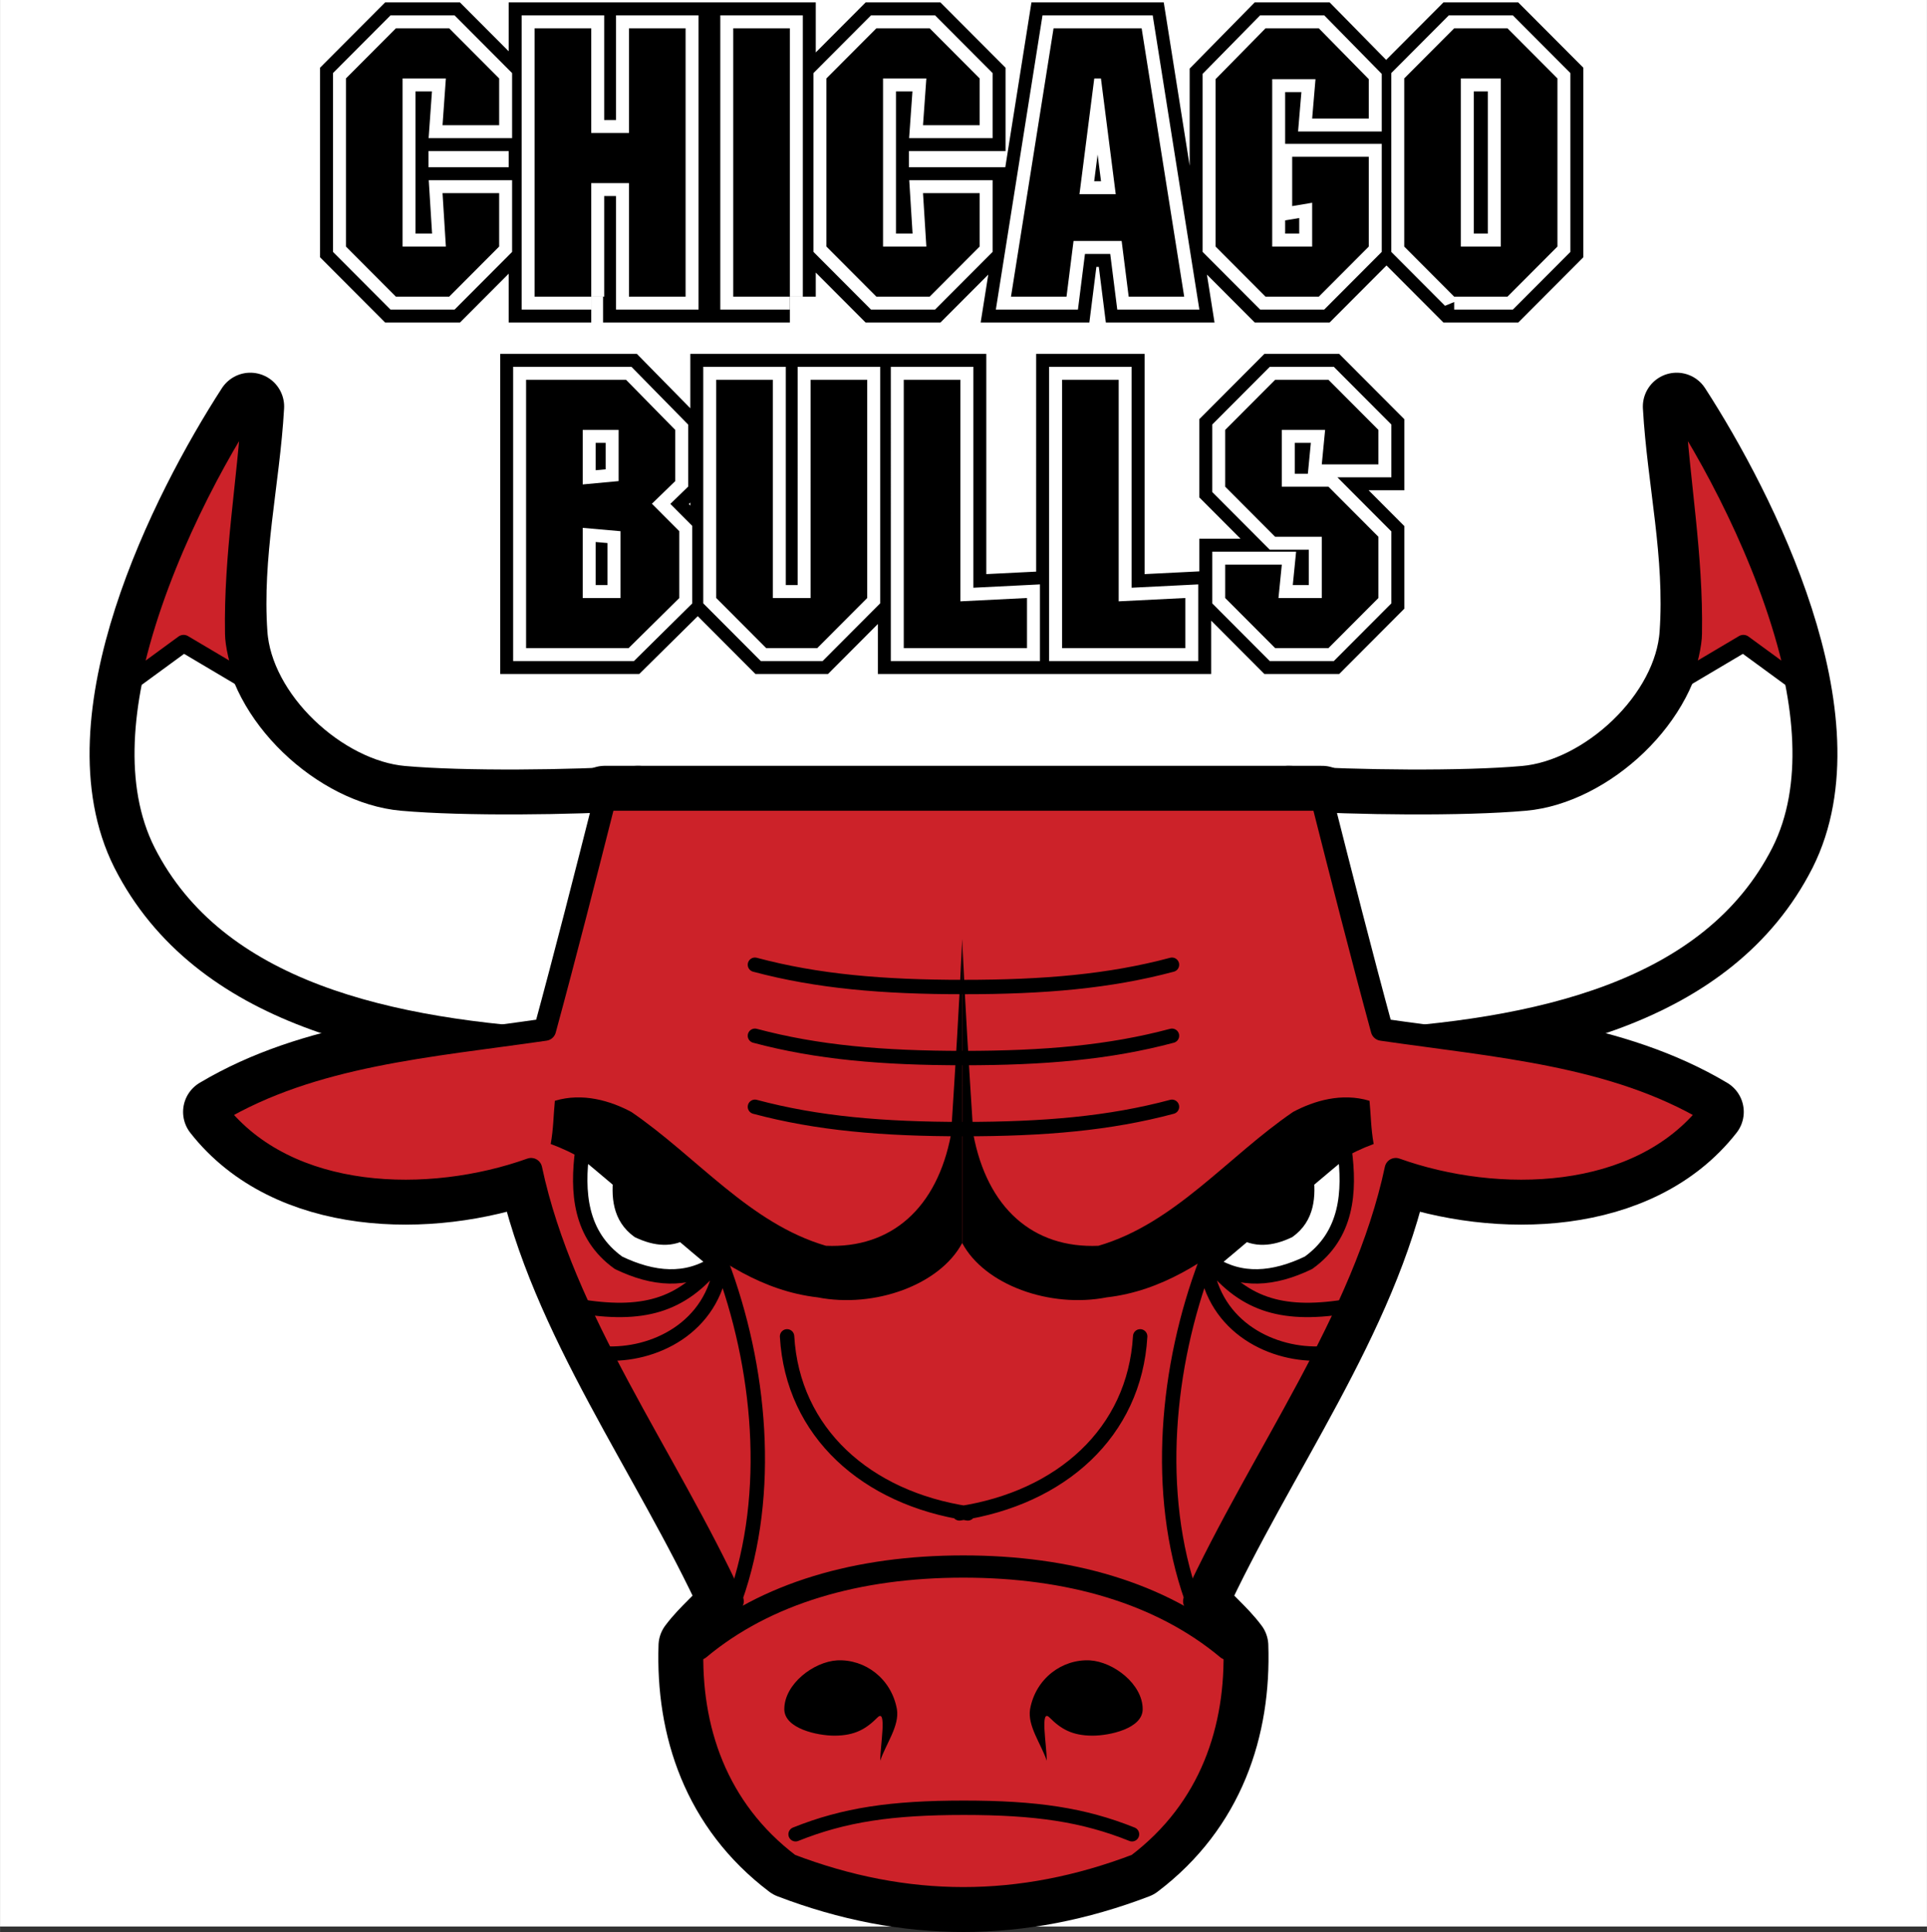
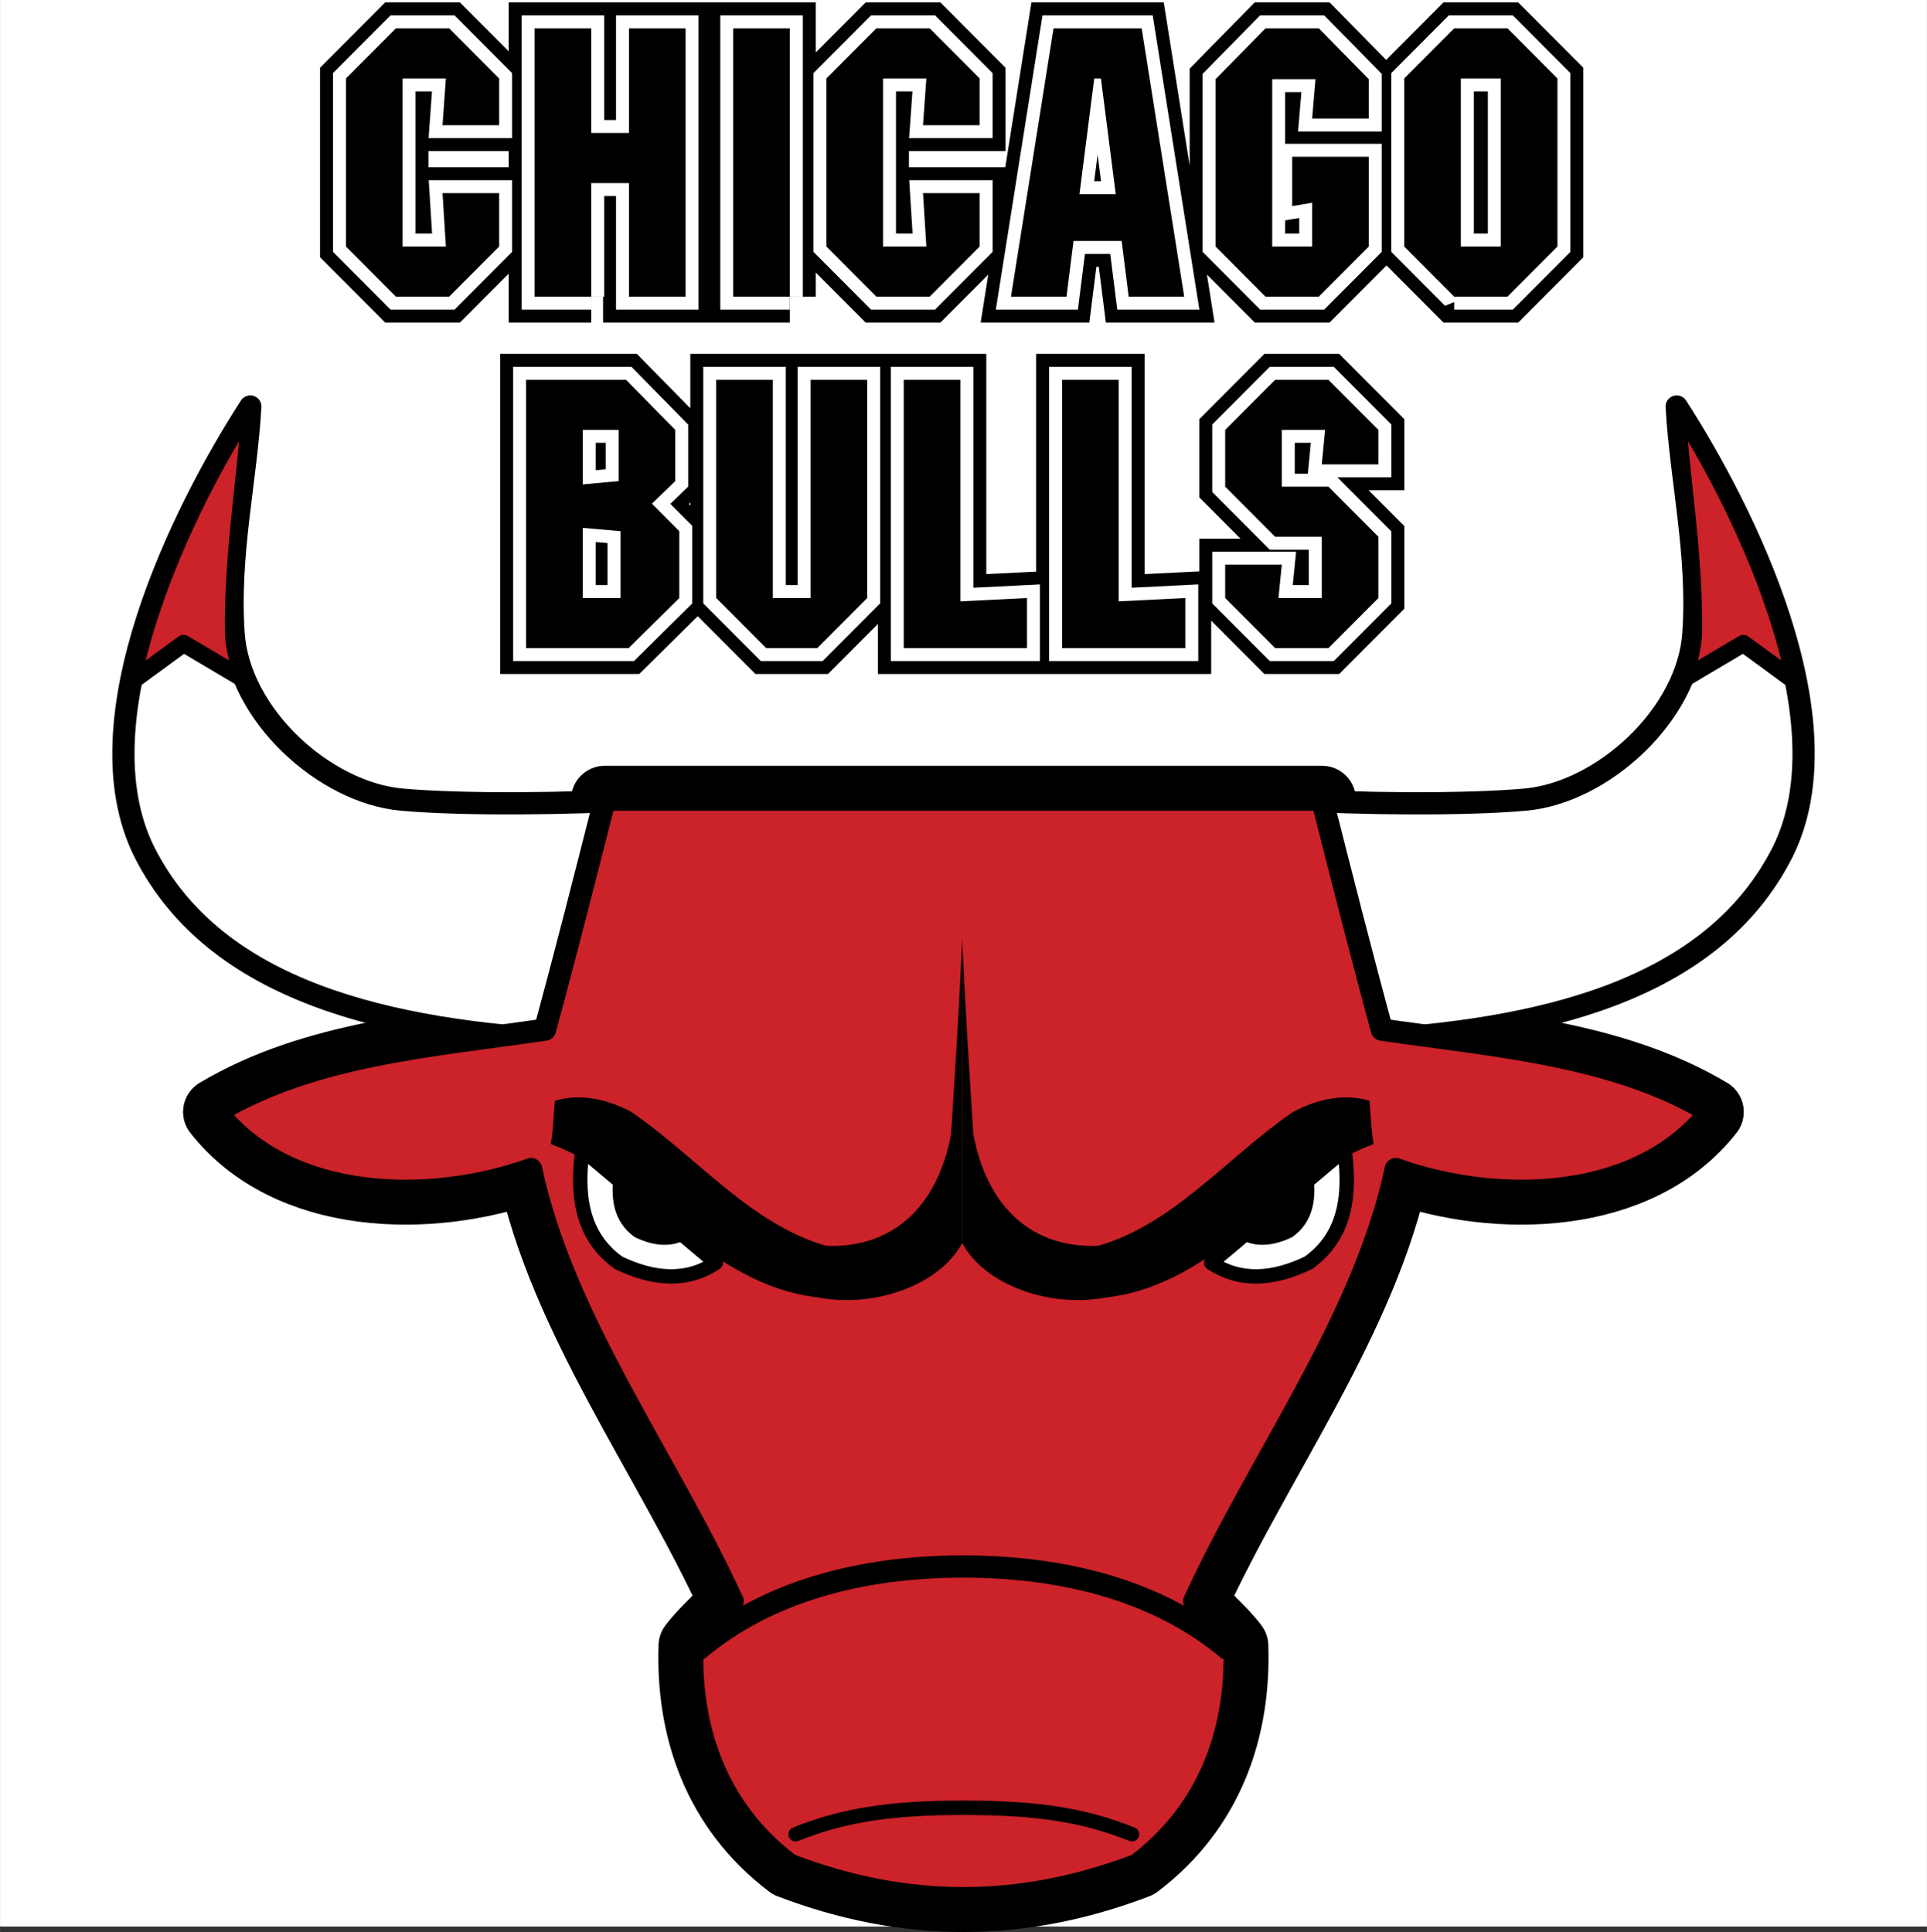
<svg xmlns="http://www.w3.org/2000/svg" width="2493" height="2500" viewBox="0 0 192.756 193.306">
  <rect x="0" y="0" width="192.756" height="193.306" fill="#333333" stroke="none" />
  <path fill-rule="evenodd" clip-rule="evenodd" fill="#fff" d="M0 0h192.756v192.756H0V0z" />
-   <path d="M63.835 80.009c-6.675.418-17.383.558-23.641 0-7.787-.698-16.27-8.509-16.826-16.599-.557-7.951 1.251-15.343 1.668-22.736-6.675 10.323-17.243 31.384-10.568 44.635 7.092 13.949 24.336 17.853 42.692 18.83 2.225-8.09 4.45-16.18 6.675-24.13zM128.92 80.009c6.676.418 17.384.558 23.642 0 7.787-.698 16.27-8.508 16.826-16.599.557-7.951-1.252-15.343-1.669-22.736 6.675 10.322 17.244 31.384 10.569 44.635-7.093 13.949-24.336 17.853-42.692 18.83-2.226-8.09-4.45-16.18-6.676-24.13z" fill-rule="evenodd" clip-rule="evenodd" fill="#fff" stroke="#000" stroke-width="6.768" stroke-linecap="round" stroke-linejoin="round" stroke-miterlimit="2.613" />
  <path d="M113.753 186.574c7.37-5.58 10.013-13.67 9.734-21.9-1.252-1.672-2.781-2.789-4.033-4.463 6.675-14.506 16.966-28.176 20.164-43.24 10.152 3.627 24.336 3.348 31.429-5.719-9.596-5.719-21.276-6.555-32.819-8.229-2.086-7.672-4.032-15.343-5.979-23.015H60.493c-1.947 7.671-3.894 15.343-5.98 23.015-11.542 1.674-23.224 2.51-32.819 8.229 7.092 9.066 21.277 9.346 31.428 5.719 3.198 15.064 13.489 28.734 20.164 43.24-1.251 1.674-2.781 2.791-4.032 4.463-.278 8.23 2.363 16.32 9.734 21.9 11.68 4.463 23.083 4.463 34.765 0z" fill-rule="evenodd" clip-rule="evenodd" fill="#fff" stroke="#000" stroke-width="6.768" stroke-linecap="round" stroke-linejoin="round" stroke-miterlimit="2.613" />
-   <path fill-rule="evenodd" clip-rule="evenodd" d="M39.599 2.834h5.331l4.998 5.013v4.679h-5.664l.333-4.679h-4.331v16.822h4.331l-.333-5.347h5.664v5.347l-4.998 5.013h-5.331l-4.997-5.013V7.847l4.997-5.013zM59.138 29.682h-5.665V2.834h5.665v10.472h3.776V2.834h5.664v26.848h-5.664V18.319h-3.776v11.363zM79.009 29.682h-5.664V2.834h5.664v26.848zM87.663 2.834h5.331l4.998 5.013v4.679h-5.665l.334-4.679h-4.332v16.822h4.332l-.334-5.347h5.665v5.347l-4.998 5.013h-5.331l-4.998-5.013V7.847l4.998-5.013zM114.198 2.834l4.257 26.847h-5.553l-.704-5.57h-4.812l-.703 5.57h-5.554l4.258-26.847h8.811zm-4.739 5.013l-1.48 11.586h3.628l-1.48-11.586h-.668zM121.593 24.669V7.921l4.998-5.087h5.331l4.998 5.087v3.937h-5.664l.333-3.937h-4.331v16.748h3.998v-4.382l-1.999.335v-4.94h7.663v8.987l-4.998 5.013h-5.331l-4.998-5.013zM146.129 7.847v16.822h3.998V7.847h-3.998zm-.666 21.835l-4.998-5.013V7.847l4.998-5.013h5.331l4.998 5.013v16.822l-4.998 5.013h-5.331z" />
  <path d="M39.599 2.834h5.331l4.998 5.013v4.679h-5.665l.333-4.679h-4.332v16.822h4.332l-.333-5.347h5.665v5.347l-4.998 5.013h-5.331l-4.998-5.013V7.847l4.998-5.013zm19.539 26.848h-5.665V2.834h5.665v10.472h3.776V2.834h5.664v26.847h-5.664V18.319h-3.776v11.363zm19.871 0h-5.664V2.834h5.664v26.848zm8.654-26.848h5.331l4.999 5.013v4.679h-5.665l.333-4.679h-4.332v16.822h4.332l-.333-5.347h5.665v5.347l-4.999 5.013h-5.331l-4.998-5.013V7.847l4.998-5.013zm26.535 0l4.257 26.847h-5.553l-.704-5.57h-4.812l-.703 5.57h-5.554l4.258-26.847h8.811zm-4.739 5.013l-1.48 11.586h3.628l-1.48-11.586h-.668zm12.134 16.822V7.921l4.998-5.087h5.331l4.998 5.087v3.937h-5.664l.333-3.937h-4.331v16.748h3.998v-4.382l-1.999.334v-4.939h7.663v8.986l-4.998 5.013h-5.331l-4.998-5.012zm24.536-16.822v16.822h3.998V7.847h-3.998zm-.666 21.835l-4.998-5.013V7.847l4.998-5.013h5.331l4.998 5.013v16.822l-4.998 5.013h-5.331z" fill="none" stroke="#000" stroke-width="5.182" stroke-miterlimit="2.613" />
  <path d="M58.286 48.47l3.591-.334v-5.124h-3.591v5.458zm0 4.345v7.019h3.776v-6.685l-3.776-.334zm-5.664 12.031V37.999h9.996l4.924 5.013v5.124l-2.333 2.265 2.74 2.748v6.685l-5.072 5.013H52.622v-.001zM76.64 64.846l-4.999-5.013V37.999h5.665v21.834h3.776V37.999h5.664v21.834l-4.998 5.013H76.64zM90.402 64.846V37.999h5.664v22.168l6.664-.334v5.013H90.402zM106.238 64.846V37.999h5.664v22.168l6.664-.334v5.013h-12.328zM132.885 37.999l4.998 5.013v3.453h-5.665l.334-3.453h-4.332v5.681h4.665l4.998 5.014v6.126l-4.998 5.013h-5.331l-4.998-5.013v-3.341h5.664l-.333 3.341h4.331v-6.126h-4.664l-4.998-5.014v-5.681l4.998-5.013h5.331z" fill-rule="evenodd" clip-rule="evenodd" />
  <path d="M58.286 48.471l3.591-.334v-5.124h-3.591v5.458zm0 4.344v7.019h3.776v-6.685l-3.776-.334zm-5.664 12.031V37.999h9.996l4.924 5.013v5.124l-2.333 2.265 2.74 2.748v6.685l-5.072 5.013H52.622v-.001zm24.018 0l-4.999-5.013V37.999h5.665v21.834h3.776V37.999h5.664v21.834l-4.998 5.013H76.64zm13.762 0V37.999h5.665v22.168l6.664-.334v5.013H90.402zm15.836 0V37.999h5.664v22.168l6.664-.334v5.013h-12.328zm26.647-26.847l4.998 5.013v3.453h-5.665l.334-3.453h-4.332v5.681h4.665l4.998 5.013v6.127l-4.998 5.013h-5.331l-4.998-5.013v-3.342h5.664l-.333 3.342h4.331v-6.127h-4.664l-4.998-5.013v-5.681l4.998-5.013h5.331z" fill="none" stroke="#000" stroke-width="5.182" stroke-miterlimit="2.613" />
-   <path fill-rule="evenodd" clip-rule="evenodd" d="M39.599 2.834h5.331l4.998 5.013v4.679h-5.664l.333-4.679h-4.331v16.822h4.331l-.333-5.347h5.664v5.347l-4.998 5.013h-5.331l-4.997-5.013V7.847l4.997-5.013zM59.138 29.682h-5.665V2.834h5.665v10.472h3.776V2.834h5.664v26.848h-5.664V18.319h-3.776v11.363zM79.009 29.682h-5.664V2.834h5.664v26.848zM87.663 2.834h5.331l4.998 5.013v4.679h-5.665l.334-4.679h-4.332v16.822h4.332l-.334-5.347h5.665v5.347l-4.998 5.013h-5.331l-4.998-5.013V7.847l4.998-5.013zM114.198 2.834l4.257 26.847h-5.553l-.704-5.57h-4.812l-.703 5.57h-5.554l4.258-26.847h8.811zm-4.739 5.013l-1.48 11.586h3.628l-1.48-11.586h-.668zM121.593 24.669V7.921l4.998-5.087h5.331l4.998 5.087v3.937h-5.664l.333-3.937h-4.331v16.748h3.998v-4.382l-1.999.335v-4.94h7.663v8.987l-4.998 5.013h-5.331l-4.998-5.013zM146.129 7.847v16.822h3.998V7.847h-3.998zm-.666 21.835l-4.998-5.013V7.847l4.998-5.013h5.331l4.998 5.013v16.822l-4.998 5.013h-5.331z" />
  <path d="M39.599 2.834h5.331l4.998 5.013v4.679h-5.665l.333-4.679h-4.332v16.821h4.332l-.333-5.347h5.665v5.347l-4.998 5.013h-5.331l-4.998-5.013V7.847l4.998-5.013zm19.539 26.848h-5.665V2.834h5.665v10.472h3.776V2.834h5.664v26.847h-5.664V18.319h-3.776v11.363zm19.871 0h-5.664V2.834h5.664v26.848zm8.654-26.848h5.331l4.999 5.013v4.679h-5.665l.333-4.679h-4.332v16.821h4.332l-.333-5.347h5.665v5.347l-4.999 5.013h-5.331l-4.998-5.013V7.847l4.998-5.013zm26.535 0l4.257 26.847h-5.553l-.704-5.57h-4.812l-.703 5.57h-5.553l4.257-26.847h8.811zm-4.739 5.013l-1.48 11.586h3.628l-1.48-11.586h-.668zm12.134 16.821V7.921l4.998-5.087h5.331l4.998 5.087v3.936h-5.664l.333-3.936h-4.331v16.747h3.998v-4.382l-1.999.334v-4.939h7.663v8.986l-4.998 5.013h-5.331l-4.998-5.012zm24.536-16.821v16.821h3.998V7.847h-3.998zm-.666 21.835l-4.998-5.013V7.847l4.998-5.013h5.331l4.998 5.013v16.821l-4.998 5.013h-5.331v.001z" fill="none" stroke="#fff" stroke-width="2.591" stroke-miterlimit="2.613" />
  <path d="M58.286 48.47l3.591-.334v-5.124h-3.591v5.458zm0 4.345v7.019h3.776v-6.685l-3.776-.334zm-5.664 12.031V37.999h9.996l4.924 5.013v5.124l-2.333 2.265 2.74 2.748v6.685l-5.072 5.013H52.622v-.001zM76.64 64.846l-4.999-5.013V37.999h5.665v21.834h3.776V37.999h5.664v21.834l-4.998 5.013H76.64zM90.402 64.846V37.999h5.664v22.168l6.664-.334v5.013H90.402zM106.238 64.846V37.999h5.664v22.168l6.664-.334v5.013h-12.328zM132.885 37.999l4.998 5.013v3.453h-5.665l.334-3.453h-4.332v5.681h4.665l4.998 5.014v6.126l-4.998 5.013h-5.331l-4.998-5.013v-3.341h5.664l-.333 3.341h4.331v-6.126h-4.664l-4.998-5.014v-5.681l4.998-5.013h5.331z" fill-rule="evenodd" clip-rule="evenodd" />
  <path d="M58.286 48.47l3.591-.334v-5.125h-3.591v5.459zm0 4.345v7.019h3.776v-6.685l-3.776-.334zm-5.664 12.031V37.999h9.996l4.924 5.013v5.125l-2.332 2.265 2.739 2.748v6.685l-5.072 5.013H52.622v-.002zm24.018 0l-4.999-5.013V37.999h5.665v21.834h3.776V37.999h5.664v21.834l-4.998 5.013H76.64zm13.762 0V37.999h5.665v22.168l6.664-.334v5.013H90.402zm15.836 0V37.999h5.664v22.168l6.664-.334v5.013h-12.328zm26.647-26.847l4.998 5.013v3.454h-5.665l.334-3.454h-4.332v5.681h4.665l4.998 5.014v6.127l-4.998 5.013h-5.331l-4.998-5.013v-3.342h5.664l-.333 3.342h4.331v-6.127h-4.664l-4.998-5.014v-5.681l4.998-5.013h5.331z" fill="none" stroke="#fff" stroke-width="2.591" stroke-miterlimit="2.613" />
  <path fill-rule="evenodd" clip-rule="evenodd" d="M39.599 2.834h5.331l4.998 5.013v4.679h-5.664l.333-4.679h-4.331v16.822h4.331l-.333-5.347h5.664v5.347l-4.998 5.013h-5.331l-4.997-5.013V7.847l4.997-5.013zM59.138 29.682h-5.665V2.834h5.665v10.472h3.776V2.834h5.664v26.848h-5.664V18.319h-3.776v11.363zM79.009 29.682h-5.664V2.834h5.664v26.848zM87.663 2.834h5.331l4.998 5.013v4.679h-5.665l.334-4.679h-4.332v16.822h4.332l-.334-5.347h5.665v5.347l-4.998 5.013h-5.331l-4.998-5.013V7.847l4.998-5.013zM114.198 2.834l4.257 26.847h-5.553l-.704-5.57h-4.812l-.703 5.57h-5.554l4.258-26.847h8.811zm-4.739 5.013l-1.48 11.586h3.628l-1.48-11.586h-.668zM121.593 24.669V7.921l4.998-5.087h5.331l4.998 5.087v3.937h-5.664l.333-3.937h-4.331v16.748h3.998v-4.382l-1.999.335v-4.94h7.663v8.987l-4.998 5.013h-5.331l-4.998-5.013zM146.129 7.847v16.822h3.998V7.847h-3.998zm-.666 21.835l-4.998-5.013V7.847l4.998-5.013h5.331l4.998 5.013v16.822l-4.998 5.013h-5.331zM58.286 48.47l3.591-.334v-5.124h-3.591v5.458zm0 4.345v7.019h3.776v-6.685l-3.776-.334zm-5.664 12.031V37.999h9.996l4.924 5.013v5.124l-2.333 2.265 2.74 2.748v6.685l-5.072 5.013H52.622v-.001zM76.64 64.846l-4.999-5.013V37.999h5.665v21.834h3.776V37.999h5.664v21.834l-4.998 5.013H76.64zM90.402 64.846V37.999h5.664v22.168l6.664-.334v5.013H90.402zM106.238 64.846V37.999h5.664v22.168l6.664-.334v5.013h-12.328zM132.885 37.999l4.998 5.013v3.453h-5.665l.334-3.453h-4.332v5.681h4.665l4.998 5.014v6.126l-4.998 5.013h-5.331l-4.998-5.013v-3.341h5.664l-.333 3.341h4.331v-6.126h-4.664l-4.998-5.014v-5.681l4.998-5.013h5.331z" />
  <path d="M63.835 80.009c-6.675.418-17.383.558-23.641 0-7.787-.698-16.27-8.509-16.826-16.599-.557-7.951 1.251-15.343 1.668-22.736-6.675 10.323-17.243 31.384-10.568 44.635 7.092 13.949 24.336 17.853 42.692 18.83 2.225-8.09 4.45-16.18 6.675-24.13zM128.92 80.009c6.676.418 17.384.558 23.642 0 7.787-.698 16.27-8.508 16.826-16.599.557-7.951-1.252-15.343-1.669-22.736 6.675 10.322 17.244 31.384 10.569 44.635-7.093 13.949-24.336 17.853-42.692 18.83-2.226-8.09-4.45-16.18-6.676-24.13z" fill-rule="evenodd" clip-rule="evenodd" fill="#fff" stroke="#000" stroke-width="2.225" stroke-linecap="round" stroke-linejoin="round" stroke-miterlimit="2.613" />
  <path d="M24.48 68.013c-.695-1.534-1.112-3.627-1.112-4.603-.14-7.951 1.251-15.343 1.668-22.736-4.172 6.416-9.735 17.156-11.821 27.478l5.146-3.766 6.119 3.627zM168.275 68.013c.695-1.534 1.112-3.627 1.112-4.603.139-7.951-1.252-15.343-1.669-22.736 4.172 6.416 9.734 17.156 11.82 27.478l-5.146-3.766-6.117 3.627z" fill-rule="evenodd" clip-rule="evenodd" fill="#cc2229" stroke="#000" stroke-width="1.728" stroke-linecap="round" stroke-linejoin="round" stroke-miterlimit="2.613" />
  <path d="M113.753 186.574c7.37-5.58 10.013-13.67 9.734-21.9-1.252-1.672-2.781-2.789-4.033-4.463 6.675-14.506 16.966-28.176 20.164-43.24 10.152 3.627 24.336 3.348 31.429-5.719-9.596-5.719-21.276-6.555-32.819-8.229-2.086-7.672-4.032-15.343-5.979-23.015H60.493c-1.947 7.671-3.894 15.343-5.98 23.015-11.542 1.674-23.224 2.51-32.819 8.229 7.092 9.066 21.277 9.346 31.428 5.719 3.198 15.064 13.489 28.734 20.164 43.24-1.251 1.674-2.781 2.791-4.032 4.463-.278 8.23 2.363 16.32 9.734 21.9 11.68 4.463 23.083 4.463 34.765 0z" fill-rule="evenodd" clip-rule="evenodd" fill="#cc2229" stroke="#000" stroke-width="2.225" stroke-linecap="round" stroke-linejoin="round" stroke-miterlimit="2.613" />
-   <path d="M73.545 159.965c3.755-10.6 2.503-23.293-1.391-33.615-.834 6.557-6.813 9.346-11.681 9.066m58.737 24.549c-3.755-10.6-2.503-23.293 1.391-33.615.834 6.557 6.814 9.346 11.682 9.066m-60.64-9.078c-3.477 4.324-7.37 5.439-13.906 4.324m63.375-4.324c3.477 4.324 7.371 5.439 13.906 4.324m-56.289 3.047c.556 9.623 7.927 16.18 18.078 17.713m17.244-17.713c-.557 9.623-7.927 16.18-18.079 17.713m21.26-40.682c-6.258 1.674-12.794 2.232-20.859 2.232s-14.602-.559-20.859-2.232m41.718-7.107c-6.258 1.674-12.794 2.232-20.859 2.232s-14.602-.559-20.859-2.232m41.718-7.107c-6.258 1.673-12.794 2.231-20.859 2.231s-14.602-.559-20.859-2.231" fill="none" stroke="#000" stroke-width="1.44" stroke-linecap="round" stroke-linejoin="round" stroke-miterlimit="2.613" />
  <path d="M96.247 93.96c-.278 6.417-.695 12.972-1.113 19.528-1.391 7.393-5.979 11.438-12.516 11.158-7.648-2.232-12.933-8.928-19.469-13.391-2.086-1.115-4.867-1.953-7.648-1.115-.139 1.395-.139 2.789-.417 4.322 9.178 3.348 15.714 14.088 26.7 15.344 5.702 1.115 12.238-1.256 14.463-5.439V93.96z" fill-rule="evenodd" clip-rule="evenodd" />
  <path d="M96.247 93.96c.278 6.417.695 12.972 1.113 19.528 1.391 7.393 5.979 11.438 12.516 11.158 7.648-2.232 12.933-8.928 19.469-13.391 2.086-1.115 4.867-1.953 7.648-1.115.139 1.395.139 2.789.417 4.322-9.178 3.348-15.714 14.088-26.7 15.344-5.701 1.115-12.237-1.256-14.462-5.439V93.96h-.001z" fill-rule="evenodd" clip-rule="evenodd" />
  <path d="M58.255 115.051c-.556 4.184-.278 8.508 3.616 11.297 3.477 1.674 6.814 1.953 9.734 0-4.867-4.045-8.622-7.393-13.35-11.297zM134.5 115.051c.557 4.184.278 8.508-3.615 11.297-3.477 1.674-6.814 1.953-9.735 0 4.868-4.045 8.622-7.393 13.35-11.297z" fill-rule="evenodd" clip-rule="evenodd" fill="#fff" stroke="#000" stroke-width="1.44" stroke-linecap="round" stroke-linejoin="round" stroke-miterlimit="2.613" />
  <path d="M61.68 117.426c-.3 2.26-.15 4.594 1.952 6.1 1.877.904 3.68 1.055 5.257 0-2.628-2.184-4.656-3.991-7.209-6.1zM131.075 117.426c.301 2.26.15 4.594-1.952 6.1-1.878.904-3.68 1.055-5.257 0 2.629-2.184 4.656-3.991 7.209-6.1z" fill-rule="evenodd" clip-rule="evenodd" stroke="#000" stroke-width=".576" stroke-linecap="round" stroke-linejoin="round" stroke-miterlimit="2.613" />
-   <path d="M88.048 176.17c.557-1.674 1.947-3.486 1.669-5.16-.556-3.07-3.199-5.021-5.979-4.883-2.364.141-5.285 2.371-5.285 4.883 0 1.951 3.337 2.65 5.006 2.65 2.086 0 3.198-.699 4.311-1.814.973-.977.278 2.791.278 4.324zM104.707 176.17c-.556-1.674-1.946-3.486-1.669-5.16.557-3.07 3.199-5.021 5.98-4.883 2.363.141 5.284 2.371 5.284 4.883 0 1.951-3.338 2.65-5.007 2.65-2.086 0-3.198-.699-4.311-1.814-.972-.977-.277 2.791-.277 4.324z" fill-rule="evenodd" clip-rule="evenodd" />
  <path d="M113.234 183.525c-4.866-1.953-9.595-2.65-16.826-2.65s-11.959.697-16.827 2.65" fill="none" stroke="#000" stroke-width="1.44" stroke-linecap="round" stroke-linejoin="round" stroke-miterlimit="2.613" />
  <path d="M122.78 164.967c-6.675-5.578-15.853-8.229-26.421-8.229s-19.747 2.65-26.422 8.229" fill="none" stroke="#000" stroke-width="2.225" stroke-linecap="round" stroke-linejoin="round" stroke-miterlimit="2.613" />
</svg>